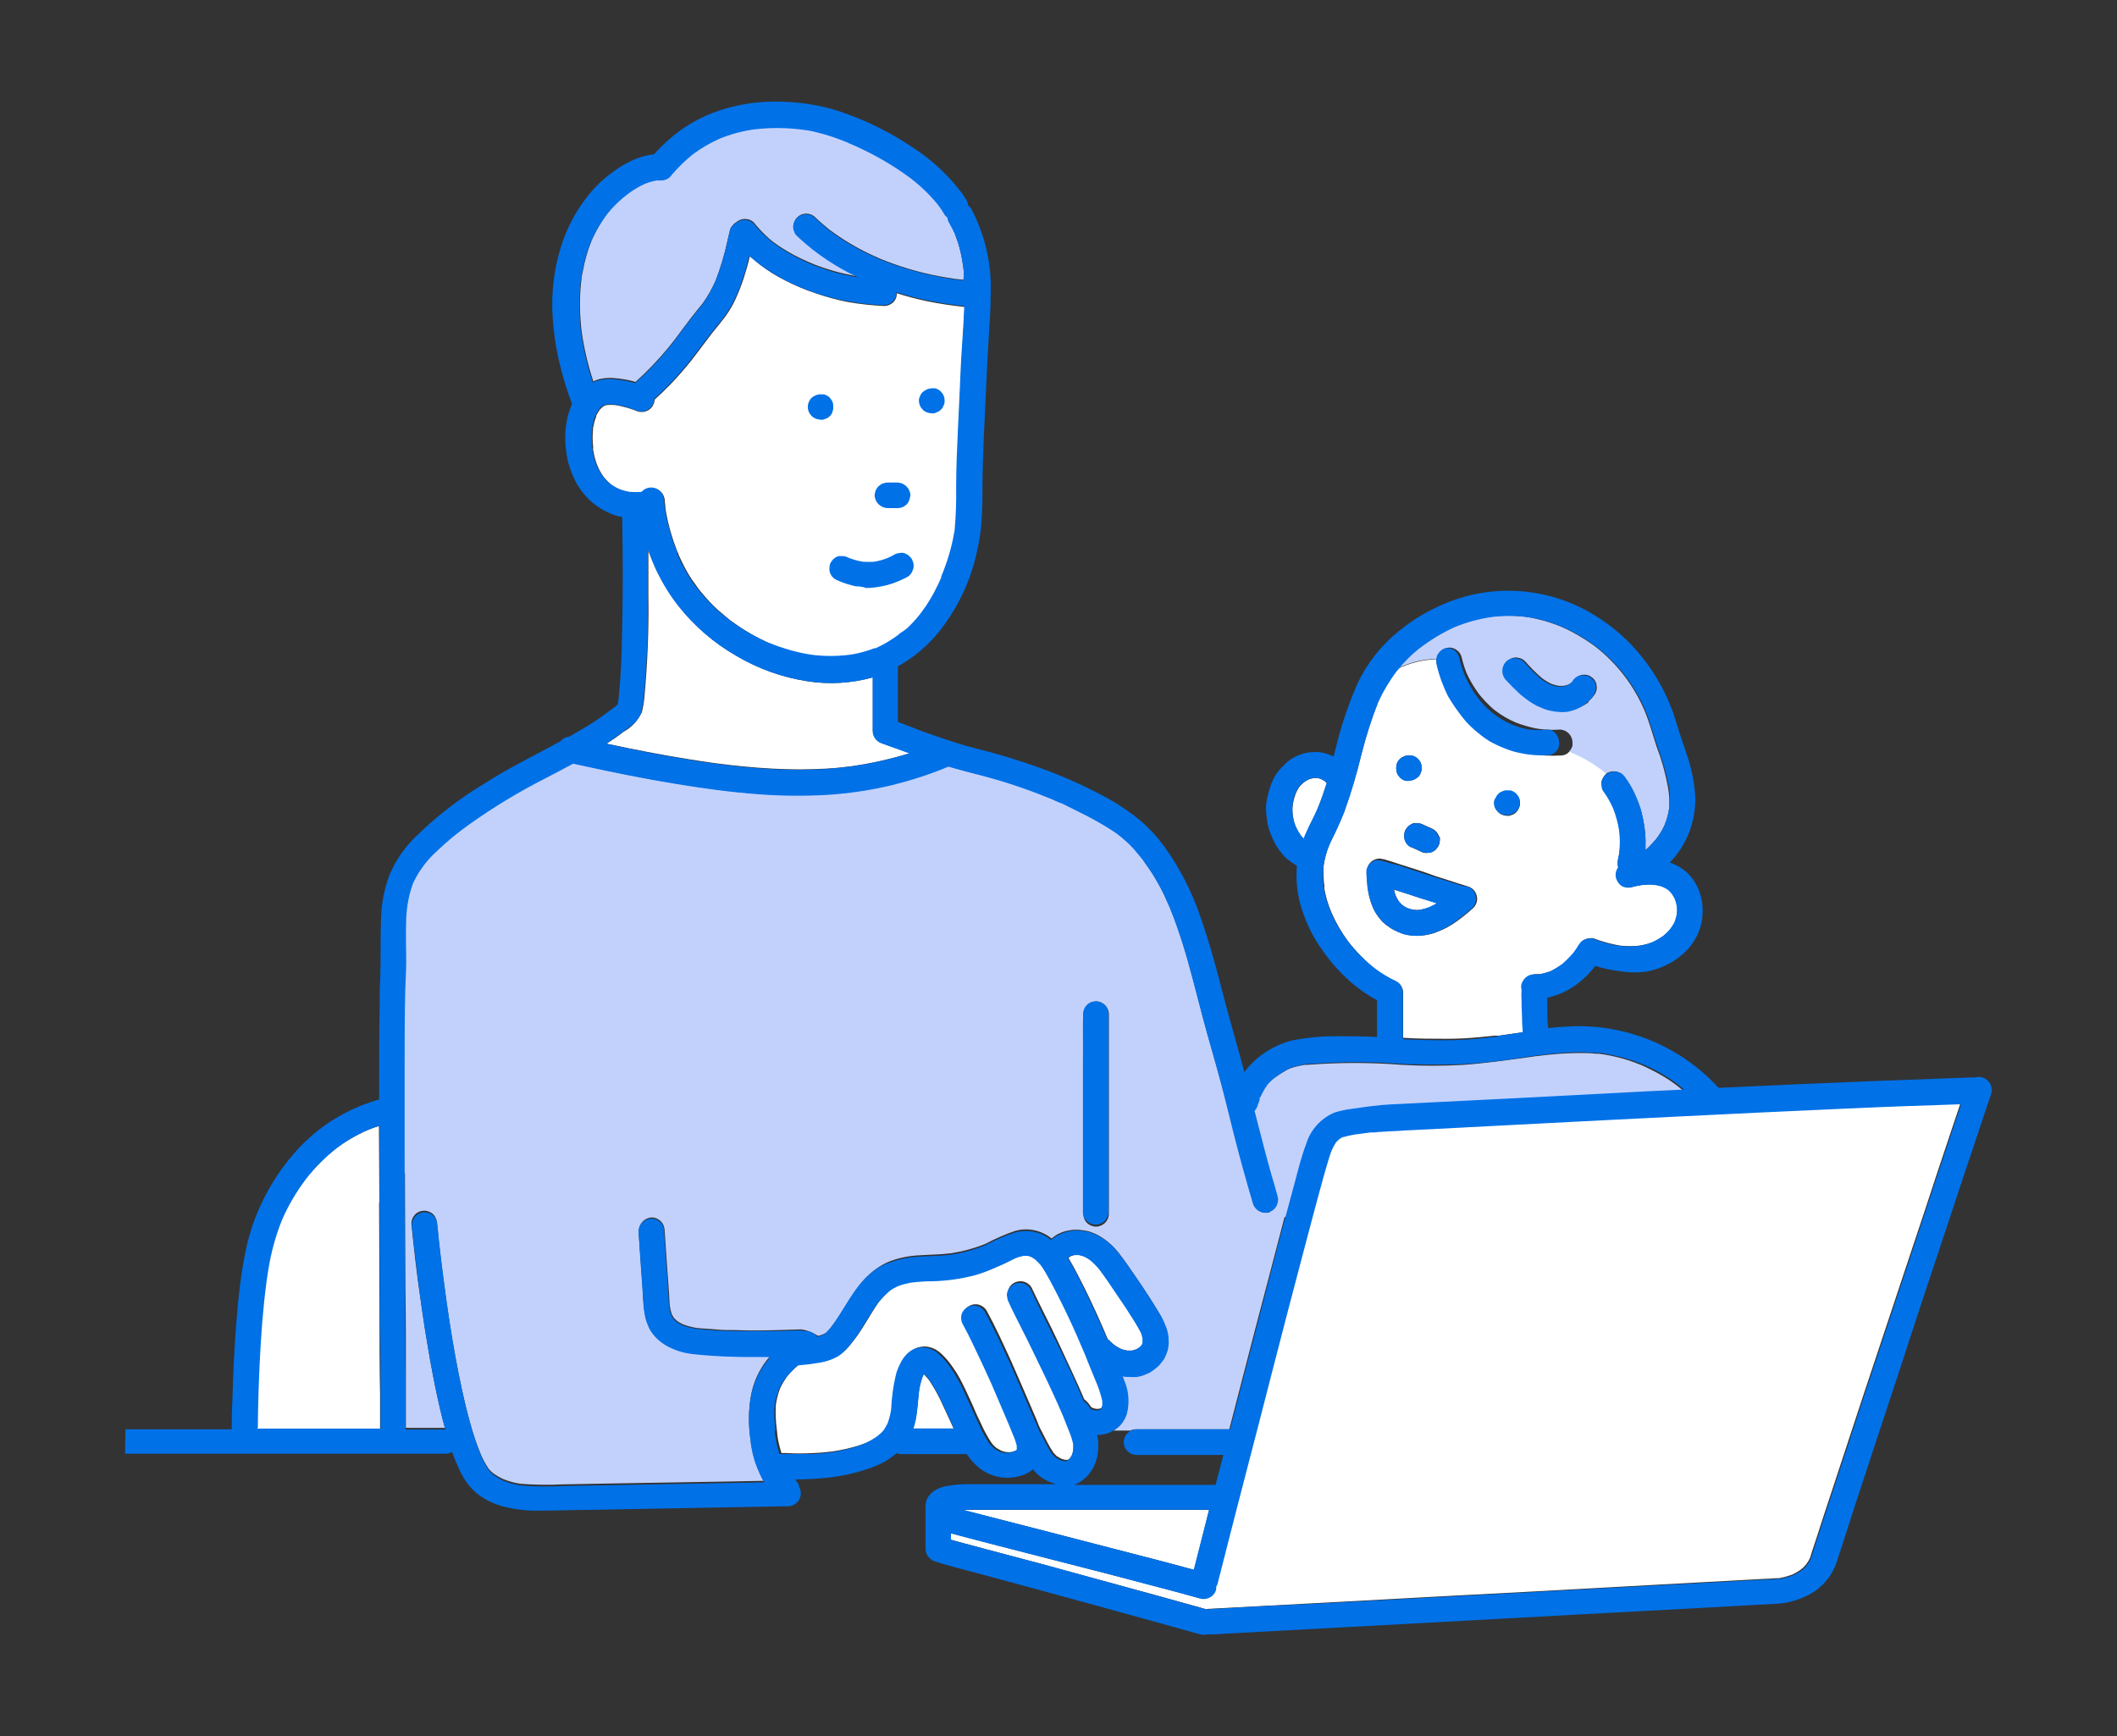
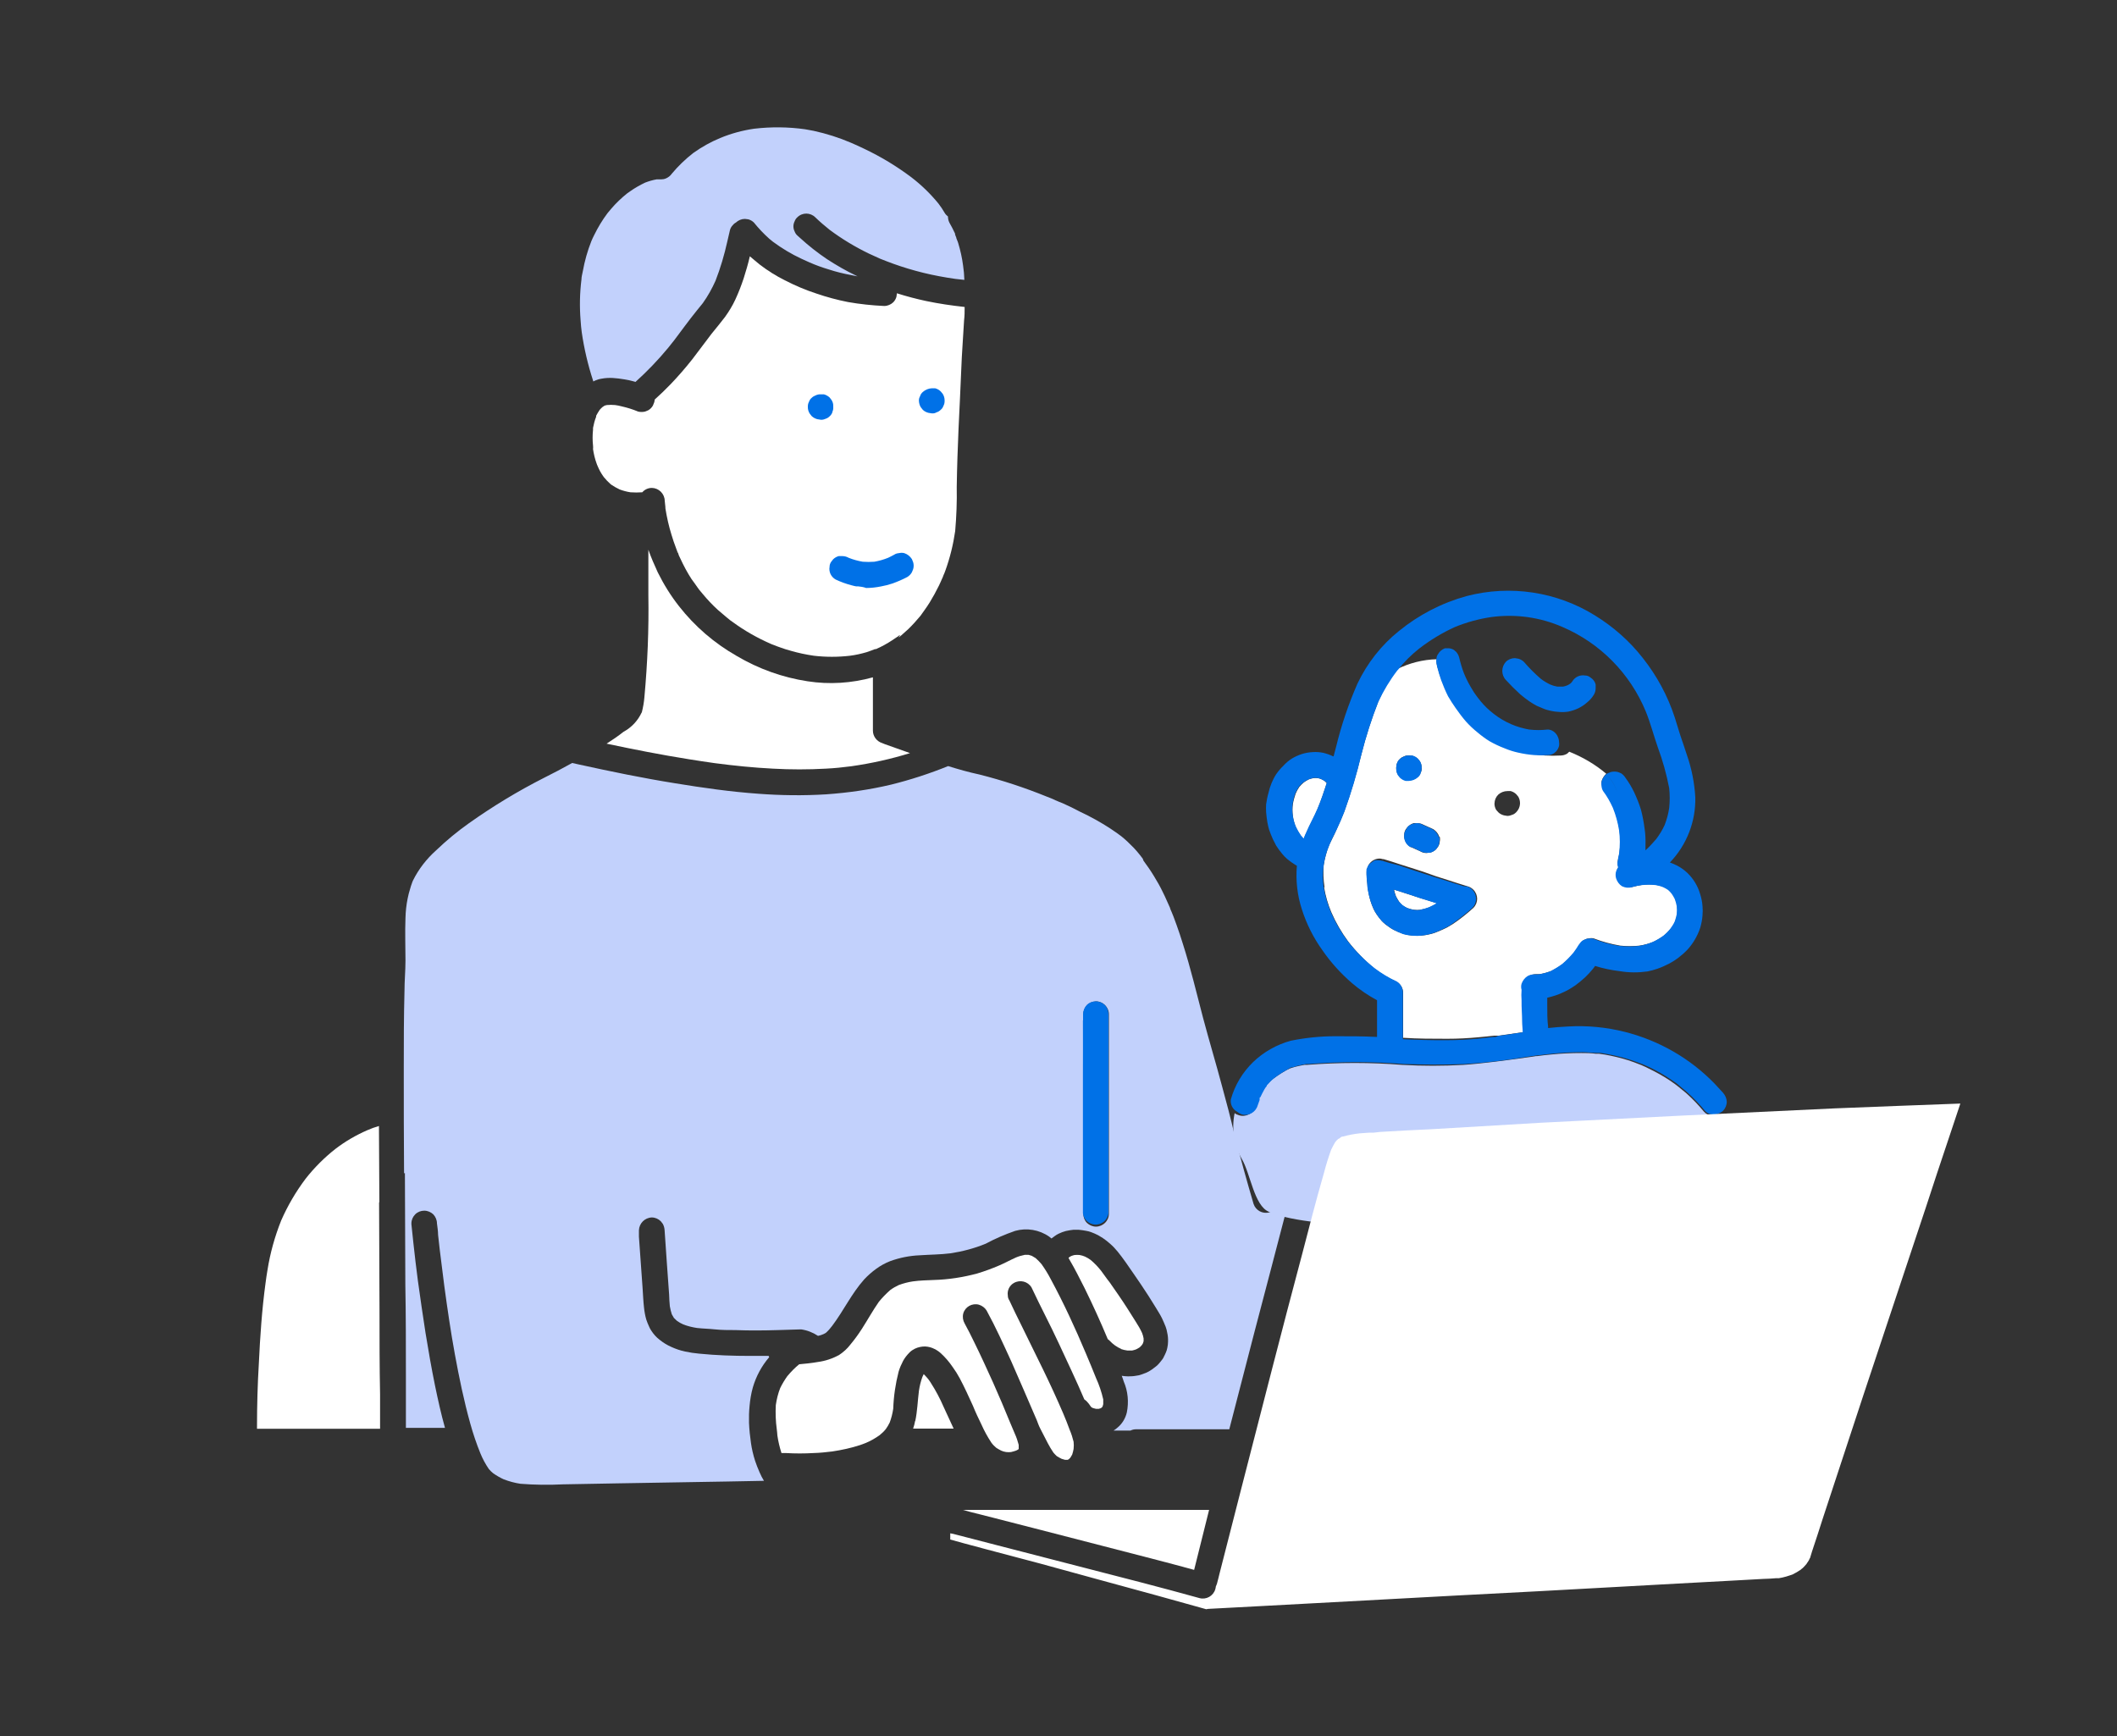
<svg xmlns="http://www.w3.org/2000/svg" id="house_icon_step" width="150" height="123" viewBox="0 0 150 123">
  <rect x="0" y="0" width="150" height="123" fill="#333333" stroke="none" />
  <defs>
    <style>.cls-1{fill:#fff;}.cls-2{fill:none;}.cls-3{fill:#b4d232;}.cls-4{fill:#0071e7;}.cls-5{fill:#c2d1fc;}</style>
  </defs>
  <rect class="cls-2" width="150" height="123" />
  <path class="cls-3" d="M89.18,77.84h0l.04-.08v.08h-.04Z" />
  <path class="cls-3" d="M89.17,77.87h0v.08s0-.08,0-.08Z" />
  <path class="cls-1" d="M93.63,55.21c.08.04.16.08.23.13.05.05.1.1.15.15-.2.6-.41,1.24-.66,1.85s-.55,1.1-.79,1.67c-.07.14-.13.29-.19.45-.07-.07-.13-.14-.19-.22-.14-.19-.25-.39-.35-.6-.22-.53-.3-1.11-.22-1.68.04-.24.11-.48.19-.72.07-.17.16-.33.26-.48.1-.12.21-.23.33-.33.11-.08.23-.15.35-.21.11-.04.22-.07.34-.09.19-.02.38,0,.55.08Z" />
-   <path class="cls-5" d="M111.19,53.3c.93.37,1.8.89,2.57,1.54l.11-.07.22-.09c.16-.04.34-.04.5,0l.22.09c.14.08.25.19.33.33.23.32.43.65.6,1,.2.41.37.84.51,1.28.13.43.22.88.28,1.32.05.38.07.77.06,1.15v.38c.27-.24.52-.5.75-.78.51-.63.83-1.39.93-2.19.03-.49,0-.98-.08-1.46-.18-.99-.45-1.96-.81-2.9-.28-.85-.5-1.7-.84-2.51-.76-1.81-1.97-3.39-3.52-4.59-.75-.55-1.55-1.02-2.41-1.4-.81-.33-1.65-.57-2.51-.7-.84-.1-1.68-.1-2.52,0-.89.13-1.75.37-2.58.72-.89.39-1.74.88-2.52,1.46-.56.44-1.07.95-1.51,1.51.87-.45,1.84-.69,2.83-.71h0c0-.12.05-.24.11-.34.12-.2.32-.35.54-.42l.24-.04c.16,0,.32.05.46.13l.18.14c.11.11.19.25.23.4.09.39.21.78.36,1.15.19.42.42.82.68,1.2l.19.27c.28.35.59.68.93.99l.23.19c.45.34.93.62,1.45.84.45.18.91.31,1.38.41l.32.05c.48.06.97.08,1.45.04.48.03.86.42.87.9v.24c-.04.15-.12.29-.23.4v.04ZM112.58,49.73c-.18.15-.39.27-.6.36-.23.11-.46.19-.71.24-.25.05-.5.07-.75.06-.18,0-.35-.03-.53-.07-.1-.02-.2-.04-.29-.07l-.28-.1c-.16-.07-.32-.13-.48-.2-.17-.09-.34-.2-.5-.31-.23-.15-.45-.32-.66-.51-.36-.31-.69-.65-1-1-.16-.17-.25-.39-.26-.62,0-.5.39-.92.9-.93l.24.04c.15.04.29.12.4.23.37.43.77.83,1.2,1.2.21.16.43.29.66.4.16.06.33.11.51.14.12.01.24.01.37,0,.11-.02.21-.05.31-.08l.22-.13c.05-.04.09-.09.13-.14h0c.19-.31.55-.48.91-.43.11.01.22.05.32.11l.19.14c.11.11.19.25.23.4l.03.24c0,.16-.04.32-.12.46-.14.21-.3.4-.5.56h.07Z" />
  <path class="cls-1" d="M93.82,62.87c.1.6.27,1.2.51,1.76.32.74.72,1.43,1.2,2.08.55.71,1.18,1.36,1.88,1.93.48.37,1.01.68,1.56.93.28.16.45.46.45.78v3.18c1.05.07,2.09.07,3.14.07.74,0,1.48-.04,2.22-.11.35-.03.7-.07,1.06-.11h.33s.57-.08.57-.08l1.25-.18h0l-.04-.75c-.04-.51-.04-1-.04-1.51.04-.24.04-.49.04-.75-.04-.14-.04-.28,0-.42.07-.22.22-.42.42-.55.14-.08.3-.12.46-.12h.28c.28-.05.56-.13.82-.23.29-.14.56-.31.82-.51.3-.24.56-.51.8-.81.13-.17.25-.35.37-.55l.14-.18c.08-.09.18-.16.29-.19.07-.04.14-.06.22-.06.12-.03.24-.03.36,0,.6.23,1.23.4,1.87.51.45.05.91.05,1.37,0,.33-.05.66-.14.97-.26.27-.13.52-.27.76-.45.18-.15.35-.32.51-.51.12-.16.22-.33.3-.51.06-.16.11-.33.15-.5.01-.2.01-.4,0-.6-.04-.17-.09-.34-.15-.5-.06-.13-.13-.26-.22-.38-.08-.1-.17-.19-.26-.27-.11-.07-.23-.14-.35-.19-.18-.07-.36-.11-.54-.14-.32-.04-.64-.04-.96,0-.24.04-.48.09-.71.15-.24.06-.49.02-.7-.1-.2-.13-.34-.32-.42-.54-.06-.24-.03-.49.09-.7.01-.02.02-.04.04-.05l-.03-.07c-.04-.17-.04-.34,0-.51.04-.15.07-.3.1-.45.06-.55.06-1.1,0-1.64-.09-.55-.24-1.08-.44-1.59-.19-.42-.43-.83-.7-1.2-.07-.1-.1-.22-.11-.34-.04-.12-.04-.24,0-.36.06-.18.17-.34.31-.47-.78-.66-1.67-1.18-2.62-1.56l-.15.14c-.14.08-.3.13-.46.13-.36.02-.73.02-1.09,0-.44-.03-.87-.09-1.3-.18-.35-.08-.7-.18-1.03-.31-.41-.14-.82-.32-1.2-.52-.32-.18-.62-.38-.91-.6-.33-.24-.65-.51-.94-.79-.29-.29-.55-.6-.79-.93-.22-.26-.42-.54-.6-.83-.2-.36-.38-.74-.54-1.12-.13-.31-.23-.64-.32-.96l-.06-.24c-.02-.11-.02-.23,0-.34-.98.02-1.95.27-2.83.71l-.04.05c-.51.69-.93,1.44-1.27,2.23-.48,1.22-.88,2.47-1.2,3.74-.33,1.36-.73,2.71-1.2,4.03-.17.45-.41.95-.56,1.31s-.34.7-.51,1.06c-.19.47-.32.96-.4,1.46-.04.52-.02,1.04.06,1.56ZM105.9,56.9c0-.23.1-.44.26-.6.18-.16.41-.25.65-.25h.23c.15.04.29.12.4.23l.14.17c.08.14.12.29.12.45v.05c-.01.23-.11.44-.27.6-.08.08-.17.15-.28.18-.11.05-.23.08-.35.08l-.24-.04c-.15-.04-.29-.11-.4-.22l-.15-.17c-.08-.14-.12-.29-.12-.45v-.02ZM100.74,54.41c0,.12-.02.23-.08.34-.04.11-.1.2-.19.28-.18.16-.4.25-.64.25h-.24c-.15-.04-.29-.11-.4-.22l-.14-.18c-.08-.13-.12-.28-.12-.44v-.05c0-.12.02-.23.07-.34.04-.11.1-.2.19-.28.08-.08.18-.14.29-.18.11-.05.23-.07.35-.07l.24.03c.15.04.29.11.4.22l.14.18c.08.13.12.28.12.43v.03ZM102.01,59.28c.03.12.03.24,0,.36,0,.12-.05.24-.11.34l-.14.19c-.11.11-.25.19-.4.23l-.28.04c-.16,0-.32-.04-.46-.13l-.6-.27-.09-.04c-.31-.19-.48-.55-.43-.91,0-.12.05-.24.11-.34l.13-.16c.12-.13.27-.22.43-.27h.24c.16,0,.32.04.46.12l.6.27.09.04c.2.13.35.32.42.54h.03ZM96.88,61.69s0-.02,0-.04v-.06h0v-.06h0v-.03h0l.05-.11h0s.03-.07.04-.11h0c.08-.13.19-.24.32-.32h0l.1-.05h0l.1-.04h0c.08-.02.16-.04.24-.04.08,0,.16.01.24.04h.06l.1.03.43.13.64.21.79.25.87.28.9.32.82.26.68.22.51.16.23.07h0c.15.04.29.13.4.24.35.36.35.93,0,1.28-.46.42-.95.81-1.46,1.15l-.42.25c-.21.11-.43.2-.65.29-.15.07-.3.12-.46.16-.23.06-.47.1-.71.12-.17.02-.34.02-.51,0-.25-.01-.49-.05-.73-.12-.23-.07-.45-.16-.66-.26-.14-.07-.26-.14-.38-.23-.18-.12-.35-.25-.5-.41-.14-.16-.27-.32-.39-.5-.07-.11-.14-.23-.2-.35-.09-.2-.17-.4-.23-.6-.1-.34-.17-.69-.2-1.04-.04-.28-.06-.56-.07-.84v-.21h0l.05-.04Z" />
  <path class="cls-5" d="M88.98,78.4c.05-.14.09-.27.14-.4,0-.02,0-.05,0-.07.02-.03.03-.07.05-.11.09-.19.18-.38.29-.56.06-.09.11-.18.18-.27h0l.04-.04c.13-.15.27-.3.42-.43l.13-.1.25-.18c.22-.15.43-.28.66-.41l.22-.11.1-.04c.2-.07.4-.12.6-.16l.36-.07h.17c2.26-.18,4.52-.18,6.78,0,1.43.08,2.87.08,4.31,0,1.43-.1,2.92-.31,4.38-.51l.51-.07.25-.04c-.25,0,0,0,.08,0,.35-.05.7-.09,1.05-.12.69-.07,1.39-.1,2.08-.1.34,0,.69,0,1.03.05h.23c.07,0,.31.05,0,0l.42.06c.56.1,1.11.23,1.65.4.28.09.55.19.82.3l.11.04.13.06c.13.06.26.11.38.18.52.25,1.03.53,1.51.85l.37.26.17.13.08.07h0l-.05-.05c.21.19.44.35.65.54.43.39.83.81,1.2,1.26.13.15.31.25.51.26-1.47,2.08-2.96,4.28-5.33,5.27-3.74,1.51-7.92,1.34-11.91,1.41-2.69.08-4.53,1.51-7.28,1.2-1.89-.18-5.07-.28-6.81-1.04-1.05-.43-1.31-2.72-1.92-3.74-.56-.98-.74-2.14-.51-3.25.09.07.2.12.31.15.48.15,1-.12,1.15-.6,0,0,0,0,0,0l.03-.03Z" />
  <path class="cls-1" d="M99.73,64.35c-.13-.07-.25-.13-.37-.21-.08-.08-.16-.17-.23-.26-.08-.12-.15-.25-.22-.38-.06-.16-.1-.31-.14-.47l.16.05.81.26.87.28.87.27.35.11c-.17.11-.35.2-.54.28-.21.08-.42.14-.64.18-.15.02-.31.02-.46,0-.16-.02-.31-.06-.46-.12Z" />
-   <path class="cls-4" d="M105.99,56.53c.03-.11.09-.21.17-.28.08-.09.18-.15.29-.18.1-.06.22-.09.34-.07h.24c.15.04.29.12.4.23l.14.17c.08.13.12.28.12.44v.05c0,.11-.02.23-.07.33-.09.22-.28.39-.51.46-.11.06-.23.08-.35.08l-.24-.03c-.15-.04-.29-.12-.4-.23l-.14-.17c-.08-.13-.13-.28-.13-.44v-.05c.01-.11.05-.22.12-.31Z" />
  <path class="cls-4" d="M100.66,54.79c-.03.11-.1.2-.19.28-.18.16-.4.25-.64.26h-.24c-.15-.04-.29-.12-.4-.23l-.14-.17c-.08-.14-.12-.29-.12-.45v-.1c0-.12.02-.23.07-.34.04-.1.1-.19.19-.26.08-.08.18-.14.29-.18.11-.05.23-.08.35-.07h.24c.15.04.29.12.4.23l.14.17c.08.13.12.28.12.44v.05c0,.13-.02.25-.08.37Z" />
  <path class="cls-4" d="M101.98,59.31c.03.12.03.24,0,.36,0,.12-.05.24-.11.34l-.14.18c-.11.11-.25.19-.4.23h-.25c-.16,0-.32-.04-.46-.12l-.6-.28h-.09c-.32-.18-.49-.54-.43-.9.01-.13.06-.26.14-.36l.09-.17c.11-.11.25-.19.4-.23l.24-.04c.16,0,.32.04.46.13l.6.27.09.04c.2.13.35.32.42.54h.03Z" />
  <path class="cls-4" d="M99.37,66.17c.24.07.48.11.72.13.17.01.34.01.51,0,.41-.03.82-.12,1.2-.28.22-.09.5-.22.64-.29.14-.07.29-.16.42-.25.51-.35,1-.74,1.46-1.15.11-.11.19-.25.23-.4h0c.14-.47-.13-.97-.6-1.12h0l-.25-.02-.51-.16-.69-.22-.81-.25-.87-.28-.86-.28-.82-.28-.63-.16-.44-.13-.1-.04h-.06c-.08-.02-.16-.04-.24-.04-.08,0-.16,0-.24,0h0l-.1.05h0l-.1.07h0c-.13.08-.25.19-.32.32h0l-.04.1h0l-.05.11h0v.05h0v.3c0,.28.06.57.06.85.04.34.12.68.22,1.01.06.21.14.41.23.6.05.12.12.24.2.35.11.18.25.35.39.51.16.15.33.29.51.41.12.09.25.17.38.23.18.1.37.19.57.26ZM100.64,64.47c-.15.02-.3.02-.45,0-.15-.03-.3-.07-.45-.12-.13-.06-.25-.14-.36-.22-.09-.08-.18-.16-.26-.25-.08-.12-.16-.25-.22-.38-.06-.15-.11-.31-.14-.47l.16.05.82.26.83.28.87.27.35.11c-.18.1-.36.2-.54.28-.21.08-.42.14-.64.18h.04Z" />
  <path class="cls-4" d="M101.89,46.35c.11-.2.29-.34.49-.42h.22c.15,0,.29.04.42.12l.16.14c.1.11.17.25.21.4.09.38.2.76.34,1.12.17.42.38.82.62,1.2.05.09.11.18.17.26.25.36.52.69.83.99l.21.19c.73.64,1.59,1.08,2.5,1.28l.29.06c.43.05.87.05,1.3,0,.45,0,.81.41.82.91.01.08.01.16,0,.24-.04.15-.11.29-.21.4h0l-.35-.18.35.18-.15.13c-.13.08-.27.13-.42.13-.32.02-.65.02-.97,0-.39-.03-.78-.09-1.17-.18-.32-.07-.63-.17-.94-.3-.37-.14-.73-.31-1.08-.51-.29-.18-.56-.38-.82-.6-.3-.24-.58-.5-.84-.79-.26-.3-.5-.62-.73-.95-.19-.27-.37-.55-.54-.84-.18-.36-.34-.74-.48-1.12-.11-.31-.21-.64-.29-.96l-.05-.24c-.02-.11-.02-.23,0-.34h0c0-.12.05-.24.12-.34Z" />
  <path class="cls-4" d="M110.44,50.44c-.18-.01-.35-.03-.53-.07l-.29-.07c-.1-.03-.19-.06-.28-.1l-.47-.2c-.17-.09-.34-.2-.51-.31-.23-.16-.45-.33-.66-.51-.35-.32-.69-.66-1-1-.34-.36-.34-.92,0-1.29.17-.17.4-.26.64-.26l.24.04c.15.04.29.12.4.23.37.43.77.83,1.2,1.2.21.16.43.29.66.4.16.07.33.12.51.15h.39c.11-.02.21-.05.31-.09.08-.04.15-.08.22-.13.05-.04.09-.09.13-.14h0c.18-.32.54-.49.91-.43.12,0,.24.04.34.11l.18.14c.11.11.2.24.23.4v.24c0,.16-.04.32-.12.46-.13.22-.3.41-.5.57-.18.16-.38.29-.6.4-.23.11-.47.19-.72.24-.23.04-.46.04-.69.02Z" />
  <path d="M89.18,77.84h0s-.03.07-.05.11l.05-.11Z" />
  <path class="cls-4" d="M87.7,78.8c.07-.38.17-.74.31-1.1-.14.36-.24.72-.31,1.1.09.07.19.12.29.16.48.13.98-.15,1.12-.63l.14-.39v-.08s0-.04,0-.07h0s.04-.05.04-.08v.06c.09-.19.18-.38.29-.57.05-.09.11-.18.18-.26v-.04l.04-.04c.13-.15.27-.3.43-.43l.13-.1.25-.18c.22-.14.43-.28.66-.4.07-.05.15-.09.22-.13h.1c.2-.07.4-.12.6-.16l.35-.07h.17c2.26-.18,4.53-.18,6.78,0,1.43.04,2.83.06,4.31,0,1.47-.09,2.93-.26,4.38-.51l.51-.07.25-.04c-.25.04.01,0,.08,0,.35-.05.7-.08,1.05-.12.69-.07,1.38-.1,2.08-.1.32,0,.67.05,1.01.05h.23c.05,0,.29.05,0,0l.42.07c.56.1,1.1.23,1.64.4.28.08.55.19.82.29l.11.04.14.06.38.17c.52.25,1.03.54,1.51.87l.37.25.16.13.08.07-.05-.04c.21.19.44.35.64.54.43.39.83.81,1.2,1.26.13.15.31.24.51.25.2-.28.4-.55.6-.82-.21.27-.4.55-.6.82.28.02.55-.07.76-.25.17-.17.27-.41.27-.65-.01-.24-.11-.46-.27-.64-.2-.22-.4-.44-.6-.65-1.74-1.79-3.94-3.05-6.36-3.66-1.31-.33-2.67-.46-4.02-.38-.48.02-.94.06-1.41.11v-.09c-.06-.49-.06-.97-.06-1.46v-.6l.32-.08c.41-.11.8-.28,1.17-.48.17-.1.34-.2.51-.32.24-.18.47-.37.69-.57.18-.17.35-.36.51-.55.07-.08.13-.16.19-.25.57.18,1.16.3,1.75.37.65.11,1.31.11,1.96.02.24-.05.47-.11.7-.19.29-.1.58-.23.85-.37.21-.11.41-.24.6-.38.24-.18.47-.38.68-.6.41-.45.72-.98.91-1.56.08-.28.14-.57.16-.87.02-.22.02-.44,0-.66-.02-.29-.08-.58-.17-.86-.16-.56-.47-1.07-.89-1.48-.22-.21-.47-.39-.74-.53-.16-.08-.33-.16-.51-.22,1.19-1.24,1.84-2.9,1.8-4.62-.06-1.03-.26-2.04-.6-3.01-.14-.46-.32-.94-.46-1.37s-.26-.86-.4-1.29c-.5-1.53-1.27-2.95-2.27-4.21-.94-1.2-2.09-2.21-3.39-3.01-2.71-1.68-5.99-2.17-9.07-1.37-1.76.48-3.4,1.33-4.81,2.48-1.25,1-2.25,2.28-2.94,3.73-.63,1.44-1.14,2.94-1.51,4.47l-.18.68h-.03c-.22-.11-.46-.19-.7-.25-.25-.05-.5-.07-.75-.05-.26.01-.53.06-.78.14-.25.08-.48.19-.7.32-.22.14-.42.31-.6.51-.19.18-.36.38-.51.6-.13.2-.24.42-.33.64-.09.22-.16.44-.21.67-.08.27-.13.55-.17.82-.01.18-.01.37,0,.55.02.25.05.49.09.73.03.17.07.34.12.51.08.23.17.46.27.68.07.15.15.3.23.45.13.21.28.41.44.6.1.13.22.24.34.35.19.16.39.3.6.43l.09.05c-.09,1.04.03,2.09.35,3.08.33,1.04.82,2.02,1.46,2.91.6.87,1.31,1.65,2.11,2.34.54.46,1.13.86,1.76,1.2v2.6c-.99-.05-1.97-.05-2.97-.05-1.06,0-2.11.11-3.15.32-1,.28-1.91.79-2.66,1.51-.75.73-1.3,1.64-1.58,2.65-.05.36.14.72.47.88ZM93.86,55.34c.05.03.1.07.15.11-.2.64-.42,1.28-.66,1.84s-.55,1.1-.79,1.67c-.07.14-.13.29-.19.45l-.19-.22c-.13-.19-.25-.39-.35-.6-.23-.52-.31-1.1-.24-1.66.04-.24.1-.48.19-.72.07-.16.16-.32.26-.47.1-.12.21-.22.33-.32.11-.07.23-.14.35-.2.11-.04.22-.07.34-.1.19-.02.38,0,.55.08.08.04.16.08.23.13h.02ZM99.4,70.35c.01-.34-.16-.65-.45-.82-.55-.25-1.07-.57-1.55-.93-.71-.56-1.36-1.21-1.91-1.92-.48-.64-.88-1.33-1.2-2.07-.23-.55-.39-1.13-.5-1.72-.15-1.02-.01-2.06.4-3.01.14-.36.29-.63.5-1.06s.4-.87.57-1.32c.48-1.32.88-2.67,1.2-4.03.32-1.27.72-2.52,1.2-3.74.37-.79.82-1.54,1.35-2.23l.04-.04c-.88.43-1.57,1.16-1.94,2.06.38-.9,1.07-1.63,1.94-2.06.44-.56.95-1.07,1.51-1.51.78-.6,1.62-1.11,2.52-1.52.83-.34,1.7-.58,2.59-.71,1.71-.23,3.45.01,5.03.7,2.69,1.15,4.81,3.31,5.92,6.01.33.82.55,1.68.84,2.51.35.94.62,1.91.81,2.9.05.47.05.94,0,1.41-.06.41-.17.81-.32,1.2-.16.36-.37.69-.6,1-.24.28-.49.55-.76.8v-.37c.01-.39,0-.77-.06-1.15-.06-.46-.14-.91-.26-1.36-.13-.43-.3-.84-.49-1.25-.17-.35-.37-.69-.6-1-.08-.13-.19-.25-.32-.33l-.22-.09c-.17-.04-.34-.04-.51,0l-.22.09-.11.07c.37.35.64.79.8,1.28-.16-.48-.43-.92-.8-1.28-.06.05-.11.1-.15.17-.15.19-.22.43-.17.67,0,.12.04.23.1.34.28.37.51.78.7,1.2.21.52.35,1.05.44,1.6.07.54.07,1.09,0,1.64-.02.15-.08.31-.08.46-.05.16-.05.32,0,.48v.07l-.04.05c-.13.21-.16.46-.09.7.07.22.21.42.41.55.22.11.47.14.7.07.24-.07.47-.12.72-.15.32-.03.64-.03.96,0,.18.03.37.08.54.15.12.05.23.12.34.19.1.08.18.17.26.27.08.12.16.24.22.37.06.16.11.33.14.5.02.2.02.4,0,.6-.04.17-.08.34-.14.5-.08.18-.19.35-.31.51-.15.19-.32.36-.51.51-.24.17-.49.32-.76.44-.31.13-.63.22-.96.27-.46.05-.92.05-1.38,0-.64-.1-1.26-.27-1.86-.51-.12-.03-.25-.03-.37,0-.08,0-.16.02-.22.06-.11.04-.22.1-.29.19l-.14.18c-.11.19-.24.37-.37.55-.24.29-.51.56-.8.81-.26.19-.54.36-.82.51-.29.11-.59.19-.9.23h-.28c-.16,0-.32.04-.46.12-.2.13-.34.32-.42.54-.04.14-.04.29,0,.43-.02.25-.02.5,0,.75-.01.51.04,1,.04,1.51,0,.25.04.5.04.75h0l-1.25.19-.51.07-.14.07h0c.11-.03-.02,0-.05,0h-.13s-1.05.12-1.05.12c-.74.07-1.49.11-2.23.11-1.05.01-2.09-.02-3.13-.07v-3.25l.02-.03Z" />
  <path class="cls-3" d="M65.23,43.48l.04-.05-.04.05Z" />
  <path class="cls-5" d="M67.25,15.74c.15.26.29.53.42.81v.04c.02.08.04.15.08.22,0,.08.1.26.14.4.16.53.28,1.06.35,1.61.05.33.08.67.09,1.01l-.64-.07c-.38-.05-.76-.12-1.15-.19-.75-.14-1.48-.32-2.21-.54s-1.32-.44-1.97-.7l-.81-.37c-.97-.47-1.9-1.03-2.77-1.68-.35-.28-.69-.57-1.01-.88-.35-.35-.92-.36-1.28,0,0,0,0,0,0,0h0c-.09.08-.15.18-.19.29-.11.22-.11.48,0,.7.04.11.1.21.19.29l.2.18c.6.55,1.25,1.06,1.92,1.51.65.42,1.32.81,2.01,1.14l.14.07-.45-.09c-.54-.1-1.07-.23-1.59-.4-.47-.14-.94-.31-1.39-.51l-.55-.25c-.71-.33-1.39-.74-2.01-1.2l-.27-.22c-.39-.35-.75-.73-1.08-1.14-.11-.11-.25-.19-.4-.23l-.24-.03c-.24,0-.47.1-.64.26h0c-.1.05-.19.14-.26.23-.08.09-.13.2-.16.31-.06.28-.13.55-.19.82-.21.94-.48,1.86-.83,2.76-.25.56-.55,1.1-.91,1.6l-.43.53c-.55.68-1.06,1.39-1.59,2.09l-.43.54c-.71.86-1.48,1.66-2.31,2.41h0l-.18-.05c-.19-.05-.38-.1-.6-.13-.28-.05-.56-.08-.84-.1-.26-.01-.52,0-.78.05-.08.01-.15.03-.23.05-.13.04-.25.09-.37.15v-.04c-.37-1.13-.64-2.28-.81-3.45-.04-.28-.06-.55-.08-.83-.08-.97-.06-1.94.06-2.91,0-.19.06-.38.1-.6.13-.72.33-1.43.6-2.11.06-.15.13-.29.2-.43.27-.55.58-1.07.95-1.56l.26-.31c.34-.4.72-.76,1.12-1.08l.24-.17c.33-.23.68-.43,1.04-.6.26-.1.53-.18.81-.23h.32c.12,0,.24-.02.35-.07.16-.07.31-.18.41-.33.45-.54.96-1.03,1.51-1.46.6-.43,1.24-.79,1.92-1.07.77-.32,1.58-.54,2.41-.66,1.2-.14,2.41-.13,3.61.04l.6.11c.91.2,1.8.48,2.66.85.31.13.6.27.92.42,1.18.56,2.29,1.23,3.33,2.01.72.55,1.37,1.18,1.94,1.88.16.21.31.43.44.66.06.1.14.18.23.25,0,.15.03.3.1.43Z" />
  <path class="cls-3" d="M48.01,39.19l-.03-.04v-.05s.02.06.03.09Z" />
  <path class="cls-1" d="M63.74,45c-.08.07-.16.13-.25.18-.36.25-.73.48-1.12.67l-.3.14h-.07c-.2.08-.42.16-.6.22-.38.11-.77.2-1.17.25-.85.1-1.72.1-2.57,0-.54-.08-1.07-.19-1.59-.34-.27-.07-.55-.16-.82-.26-.13-.04-.27-.1-.4-.15l-.16-.06-.07-.03c-.96-.42-1.88-.94-2.72-1.56l-.17-.12h0l-.28-.23-.6-.51c-.38-.35-.73-.72-1.06-1.12l-.26-.31s-.03-.04-.04-.06l-.06-.08c-.15-.21-.29-.42-.43-.6-.3-.46-.56-.95-.79-1.45l-.11-.23s-.02-.08-.04-.12c0-.04-.02-.07-.05-.1l-.03-.08-.08-.22c-.12-.31-.23-.63-.32-.94-.19-.61-.33-1.23-.43-1.86,0-.18-.04-.37-.05-.55-.01-.5-.42-.9-.91-.91-.26,0-.51.11-.68.31-.28.02-.56.02-.84,0-.26-.04-.52-.11-.76-.2-.21-.1-.41-.21-.6-.34l-.07-.06c-.16-.14-.31-.3-.45-.47l-.07-.1c-.15-.21-.27-.44-.37-.68-.03-.07-.06-.13-.08-.2-.12-.33-.2-.67-.25-1.01.01-.08.01-.16,0-.25-.04-.37-.04-.75,0-1.12v-.13c.05-.27.12-.54.22-.79v-.07c.07-.14.16-.28.25-.42.06-.07.13-.14.2-.2l.15-.1.15-.04c.2-.02.4-.02.6,0,.15.02.3.05.45.09.4.09.79.21,1.17.37.16.04.34.04.5,0l.22-.09c.14-.08.25-.19.33-.33l.09-.22c.02-.07.04-.14.04-.21.38-.34.74-.69,1.09-1.05.55-.57,1.08-1.18,1.57-1.8.46-.6.9-1.2,1.36-1.8.32-.4.66-.8.96-1.2.28-.39.53-.8.73-1.23.23-.5.43-1.01.6-1.53.16-.51.31-1.01.43-1.54.23.2.48.4.72.6.55.42,1.14.79,1.76,1.1.72.37,1.47.69,2.24.94.73.25,1.47.45,2.23.6.85.15,1.71.24,2.57.28.24,0,.47-.1.64-.26.11-.11.19-.25.23-.4l.03-.24h0c.69.22,1.38.4,2.08.55.9.19,1.81.32,2.72.42,0,.32,0,.63-.04.95-.06,1.16-.16,2.32-.2,3.49-.05,1.38-.13,2.75-.19,4.14s-.11,2.78-.13,4.17c.02,1.05-.02,2.09-.11,3.13-.14.96-.37,1.9-.7,2.81-.04.11-.08.22-.13.32l-.06.16-.03.06c-.08.18-.15.35-.23.51-.2.41-.42.81-.66,1.2-.12.19-.24.37-.37.55s-.13.19-.2.28h0l-.07.1c-.28.34-.57.66-.88.96-.16.15-.32.29-.48.43l-.15.12-.05.04.1-.17Z" />
  <path class="cls-1" d="M45.47,50.5c.09-.36.16-.73.19-1.11.22-2.4.32-4.81.28-7.22v-3.22c.19.54.42,1.07.66,1.59.42.85.92,1.66,1.51,2.41,1.12,1.43,2.5,2.62,4.08,3.52,1.55.92,3.26,1.53,5.03,1.8,1.54.24,3.12.14,4.63-.28v3.78c0,.4.27.76.66.88l.17.07,1.8.64c-1.36.42-2.75.73-4.16.93-.6.08-1.2.14-1.8.17-1.25.07-2.51.07-3.76,0-1.38-.07-2.75-.21-4.12-.39-.6-.08-1.2-.18-1.85-.28-1.95-.31-3.88-.69-5.81-1.1.41-.26.82-.54,1.2-.84.57-.31,1.02-.79,1.29-1.38Z" />
  <path class="cls-3" d="M74.87,56.75l-.08-.04.08.04Z" />
  <path class="cls-1" d="M26.86,85.18l.03,7.69c0,1.98,0,3.95.04,5.92v2.44h-8.72v-.14c0-1.49.04-2.99.13-4.48.09-1.92.22-3.84.48-5.74.04-.29.08-.6.13-.87.19-1.21.52-2.39.97-3.52.46-1.05,1.04-2.04,1.73-2.96.62-.79,1.33-1.5,2.12-2.12.69-.53,1.45-.97,2.25-1.32.27-.12.55-.22.83-.3.01,1.8.02,3.61.03,5.41Z" />
  <path class="cls-3" d="M127.65,111.2l.04-.04s.05-.04-.04.04Z" />
  <path class="cls-5" d="M28.69,83.12l.03,7.91c.04,2.17.04,4.35.04,6.52v3.39s0,.23,0,.23h2.77c-.28-.99-.5-2-.71-3.01-.25-1.23-.47-2.48-.67-3.72-.19-1.23-.37-2.46-.54-3.69-.11-.88-.23-1.79-.32-2.68l-.14-1.33s0-.04,0-.06c0-.24.1-.47.27-.64.17-.17.4-.26.64-.26.24,0,.47.1.64.26.16.17.26.4.26.64.03.26.08.54.08.81.07.7.16,1.4.25,2.11.06.51.13,1.01.19,1.51.22,1.62.45,3.21.75,4.85s.64,3.29,1.09,4.9c.2.72.44,1.43.72,2.12.16.39.36.76.6,1.11.09.11.2.21.31.3.23.16.47.3.73.42.39.15.79.26,1.2.32,1,.08,2.01.09,3.01.04l3.86-.07,7.75-.13,2.63-.05h0c-.12-.19-.22-.39-.31-.6-.12-.27-.23-.55-.32-.82-.13-.41-.23-.83-.29-1.25-.07-.48-.12-.96-.14-1.44-.01-.4,0-.8.04-1.2.04-.44.11-.87.23-1.3.23-.79.62-1.52,1.16-2.15l-.04-.09h-1.31c-1.2,0-2.41-.04-3.61-.16-.34-.03-.67-.08-1-.15-.33-.07-.65-.18-.96-.32-.3-.13-.58-.3-.84-.51-.24-.18-.44-.41-.6-.66-.06-.09-.11-.18-.15-.28-.08-.16-.14-.33-.2-.5-.08-.28-.13-.56-.16-.85-.05-.45-.07-.91-.1-1.37l-.26-3.65v-.45c.02-.49.41-.89.91-.91.24,0,.47.1.64.27l.14.18c.08.14.12.3.13.46l.16,2.33c.05.74.11,1.48.16,2.23.01.27.02.54.05.82.03.19.08.38.14.57.05.09.1.17.15.26.07.07.14.14.22.21.14.1.29.18.44.25.32.12.64.2.97.25.43.05.81.05,1.28.1s.97.05,1.47.05c.99.04,1.96.03,2.97,0l1.66-.05c.43.06.84.22,1.2.46.14-.03.27-.07.4-.13.05-.02.1-.05.15-.08.17-.15.32-.32.46-.51.8-1.06,1.36-2.27,2.26-3.28.26-.28.55-.53.85-.75.3-.22.63-.4.98-.54.68-.25,1.39-.39,2.11-.42.73-.05,1.46-.05,2.18-.14.85-.13,1.69-.35,2.49-.68.67-.36,1.37-.66,2.09-.91.82-.23,1.71-.08,2.41.41l.16.13.23-.17c.09-.07.18-.12.28-.17.16-.08.33-.14.51-.19.18-.04.37-.07.55-.09h.34c.19.02.37.04.56.08.12.02.23.05.34.09.17.06.34.14.5.22.11.06.22.13.33.2.18.12.34.25.5.39.2.17.39.37.55.57.4.49.76,1.03,1.12,1.55s.72,1.05,1.06,1.58c.16.26.34.54.5.8s.37.6.46.79.18.4.26.6c.05.14.09.28.11.42.05.21.07.43.06.65,0,.14-.02.28-.05.42-.02.06-.03.11-.04.17-.04.12-.09.24-.15.36-.02.05-.07.11-.07.15l-.09.14c-.08.1-.16.21-.25.31-.07.09-.16.16-.25.23-.15.12-.3.23-.46.32l-.16.08c-.12.05-.25.1-.37.14-.11.04-.22.07-.34.08-.2.04-.4.05-.6.05-.15,0-.3-.02-.45-.04.05.13.1.26.14.4.3.69.37,1.46.22,2.2-.1.42-.33.8-.66,1.07-.09.08-.18.15-.28.21h1.2c.12-.06.25-.09.38-.09h6.62s.68-2.63.68-2.63c.74-2.88,1.49-5.75,2.25-8.63.33-1.28.67-2.55,1-3.83-.13-.32-.29-.65-.45-.97-.07.33-.32.6-.65.69-.47.13-.96-.14-1.11-.6-.48-1.64-.94-3.28-1.36-4.94-.26-1.13-.56-2.26-.87-3.39-.43-1.62-.92-3.24-1.35-4.86-.46-1.76-.88-3.52-1.43-5.24-.14-.45-.28-.88-.44-1.32l-.22-.6-.13-.32-.07-.16s-.13-.29,0-.04c-.2-.42-.35-.81-.55-1.2-.19-.4-.41-.79-.64-1.16-.23-.38-.48-.74-.74-1.09h0l-.05-.14-.2-.26c-.14-.18-.28-.34-.43-.5-.28-.29-.57-.57-.88-.82-.07-.05-.32-.24-.07-.05l-.2-.15c-.17-.12-.34-.24-.51-.35-.69-.45-1.41-.85-2.16-1.2-.41-.22-.82-.42-1.23-.6-.17-.07-.34-.13-.51-.21l-.08-.04-.16-.07-.38-.15c-1.55-.63-3.13-1.15-4.75-1.56-.75-.16-1.49-.37-2.23-.6-1.31.53-2.66.97-4.03,1.31-1.51.36-3.05.58-4.6.69-1.6.1-3.21.08-4.81-.04-1.97-.14-3.94-.42-5.89-.74-2.32-.37-4.58-.84-6.86-1.34l-.45-.1c-.67.37-1.34.73-2.01,1.06-1.85.94-3.63,2.02-5.32,3.22-.82.58-1.6,1.23-2.32,1.92-.67.6-1.23,1.32-1.63,2.13-.03.07-.06.14-.08.21-.04.11-.08.22-.11.34-.08.24-.14.49-.19.74-.09.45-.14.91-.15,1.37-.04,1,0,2,0,3.01,0,.72-.07,1.44-.07,2.17-.05,1.85-.05,3.65-.05,5.46,0,2.5,0,4.98.02,7.44ZM76.76,76.07v-3.77s0-.44,0-.44c0-.24.1-.47.26-.64.17-.17.4-.26.64-.27.24,0,.47.1.64.27.17.17.27.4.27.64v14.14h0c0,.5-.41.9-.91.91-.24,0-.47-.1-.64-.26-.17-.17-.26-.4-.26-.64v-6.25s0-3.69,0-3.69Z" />
  <path class="cls-1" d="M79.45,95.58c-.32-.14-.6-.34-.84-.6-.04-.04-.08-.07-.12-.1-.5-1.2-1.05-2.41-1.64-3.61-.34-.66-.67-1.34-1.05-1.98l-.09-.16.06-.06s.09-.06.14-.08c.07-.03.15-.05.23-.07.12-.01.24-.01.35,0,.13.02.26.06.38.11.15.07.29.15.42.25.27.23.51.48.73.76.2.26.38.54.6.81.42.6.84,1.2,1.25,1.84.2.31.4.63.6.95.17.26.32.52.45.8.05.13.09.26.11.39,0,.07,0,.13,0,.2l-.04.13c-.02.05-.05.1-.09.15-.05.06-.1.11-.16.16-.08.05-.16.1-.25.14-.09.03-.18.06-.28.08-.11,0-.21,0-.32,0-.16-.02-.32-.06-.47-.11Z" />
  <path class="cls-1" d="M67.58,108.69l.93.24,2.16.56,5,1.29,5.19,1.34c1.38.36,2.76.73,4.13,1.11.48.13.98-.15,1.12-.63.02-.06.03-.13.04-.2.03-.07.06-.13.08-.2.07-.25.13-.51.19-.75.51-1.97,1.01-3.94,1.51-5.9.72-2.81,1.45-5.63,2.18-8.47.73-2.84,1.46-5.61,2.18-8.32.47-1.8.93-3.61,1.45-5.41.13-.48.26-.96.42-1.43.04-.11.08-.22.11-.32s.04-.11.06-.16h0c.08-.17.17-.33.27-.51h0l.1-.12.19-.18c-.17.16.07,0,.12-.06l.09-.04h.05c.39-.11.8-.19,1.2-.23l.69-.05h.31s.43-.05.43-.05c1.2-.08,2.41-.13,3.61-.19l7.78-.46,10.07-.51,10.79-.51c2.96-.12,5.91-.23,8.87-.34l-.4,1.2-1.25,3.74c-.52,1.61-1.06,3.22-1.59,4.81l-1.8,5.41c-.6,1.8-1.2,3.61-1.8,5.41l-1.62,4.92c-.43,1.31-.86,2.61-1.29,3.92-.25.78-.5,1.56-.76,2.33-.05.15-.1.31-.14.46-.02.03-.04.05-.05.08,0,.05-.06.11-.09.17s-.08.12-.12.18h0c-.08.1-.17.19-.26.28l-.09.07-.04.04c-.19.13-.39.25-.6.35h0l-.15.05-.28.09c-.17.05-.35.09-.53.12h-.2c-.29.03-.6.04-.9.05l-2.36.13-3.71.2-4.71.26-5.29.29-5.54.29-5.35.29-4.81.26-3.91.21-2.63.14-.95.05c-.07,0-.14.01-.21.03l-.32-.09-3.27-.91-4.03-1.1-4.16-1.14-3.78-1-1.57-.42-1.01-.28v-.44l.26.05Z" />
  <path class="cls-1" d="M84.61,111.23c-.87-.24-1.74-.47-2.62-.7l-3.87-1-4.07-1.05-3.74-.96-1.58-.4-.5-.14h17.44s-1.06,4.25-1.06,4.25Z" />
  <path class="cls-1" d="M54.97,99.55c.06-.41.16-.82.31-1.2.14-.29.31-.57.5-.84.26-.31.54-.6.85-.85.44-.04.88-.08,1.32-.16.53-.07,1.04-.24,1.51-.5.3-.2.57-.44.79-.73.3-.36.57-.73.82-1.12.41-.64.78-1.31,1.2-1.91.24-.3.52-.58.81-.84.19-.14.39-.25.6-.35.32-.12.66-.21,1-.26.51-.07,1-.08,1.49-.1,1.04-.03,2.07-.19,3.07-.46.53-.16,1.05-.35,1.56-.57.4-.17.79-.39,1.2-.57.19-.08.4-.14.6-.18h.28l.23.07c.09.05.18.1.27.16.15.13.29.28.42.43.24.34.46.69.65,1.06.92,1.7,1.73,3.46,2.48,5.24.25.6.51,1.2.73,1.77.22.48.39.99.51,1.51,0,.11,0,.22,0,.34l-.04.14s-.02.05-.04.07l-.04.04-.07.04-.13.04h-.19c-.08-.02-.17-.04-.25-.07l-.07-.04-.05-.05-.14-.2c-.09-.12-.2-.23-.32-.31-.57-1.34-1.2-2.65-1.8-3.95-.6-1.3-1.32-2.65-1.94-3.98-.26-.43-.81-.57-1.25-.32-.32.18-.49.54-.43.9,0,.12.04.24.11.34.28.6.55,1.16.84,1.74.51,1.05,1.04,2.11,1.55,3.16s.98,2.07,1.43,3.12c.16.38.31.75.45,1.14.12.28.21.56.28.85.02.17.02.34,0,.51-.02.13-.06.27-.1.4l-.13.22-.11.11-.08.04h-.19l-.24-.07c-.12-.06-.23-.12-.34-.19-.08-.08-.17-.16-.24-.25-.15-.22-.28-.44-.4-.67-.17-.32-.33-.65-.5-.97s-.19-.45-.28-.66c-.6-1.4-1.2-2.78-1.8-4.15-.55-1.2-1.11-2.44-1.75-3.61-.12-.2-.32-.35-.55-.42-.48-.13-.98.15-1.11.63h0c-.06.24-.02.49.1.7.23.43.46.86.67,1.31.47.95.91,1.92,1.35,2.89.43.97.82,1.88,1.2,2.82l.33.78c.12.26.21.53.28.8,0,.06,0,.11,0,.17v.12l-.05.05-.14.07c-.11.04-.23.07-.35.1-.24.03-.48,0-.7-.1-.12-.06-.24-.13-.35-.2-.13-.11-.25-.23-.35-.37-.27-.41-.5-.83-.7-1.28-.21-.43-.42-.87-.6-1.32-.3-.66-.6-1.32-.94-1.96-.15-.28-.32-.55-.51-.81-.24-.35-.52-.68-.83-.96-.13-.12-.28-.22-.44-.3-.21-.11-.44-.17-.68-.18-.25,0-.49.05-.72.16-.14.07-.26.15-.37.26-.18.18-.34.38-.46.6-.13.25-.24.5-.32.77-.22.86-.35,1.74-.38,2.62-.05.33-.13.66-.25.98-.08.16-.17.32-.28.47-.13.16-.28.3-.44.43-.3.21-.62.4-.96.54-.14.06-.29.11-.43.16-.64.21-1.3.35-1.97.45-.43.05-.85.1-1.29.11-.67.04-1.34.04-2.01,0h-.29c-.13-.41-.23-.83-.29-1.25,0-.14-.03-.28-.04-.42-.08-.58-.1-1.16-.07-1.74Z" />
  <path class="cls-1" d="M64.85,100.69c.15-.7.17-1.43.26-2.14.05-.34.13-.68.25-1l.09-.19c.11.11.21.22.31.34.07.09.14.19.2.29.34.53.64,1.09.89,1.67.24.51.48,1.04.72,1.56h-2.87c.06-.18.11-.36.14-.54Z" />
  <path d="M127.68,111.16l-.04.04h0l.04-.04Z" />
  <path d="M74.8,56.71l.08.04-.08-.04h0Z" />
  <path class="cls-4" d="M76.74,72.3v-.44c0-.24.1-.48.26-.65.35-.35.93-.35,1.28,0h0c.17.17.26.41.26.65v14.1h0c-.06.5-.51.86-1.01.8-.42-.05-.75-.38-.8-.8v-9.93c.01-1.2,0-2.47,0-3.74Z" />
  <path d="M48.01,39.19s-.03-.06-.05-.09h0s.04.06.05.09Z" />
  <path class="cls-4" d="M65.2,28.05c.03-.11.1-.2.19-.28.18-.16.41-.25.64-.26h.23c.15.04.29.12.4.23l.14.17c.08.13.13.29.13.45v.05c0,.12-.02.23-.08.34-.04.11-.1.21-.19.28-.08.08-.18.15-.29.18-.1.06-.22.09-.34.08l-.25-.04c-.15-.04-.29-.11-.4-.22l-.14-.18c-.08-.13-.12-.28-.13-.44v-.06c0-.11.04-.21.09-.3Z" />
  <path class="cls-4" d="M58.98,29.21c-.04.11-.11.21-.19.28-.08.08-.18.15-.29.18-.11.05-.22.08-.34.07l-.25-.04c-.15-.04-.28-.11-.4-.22l-.14-.18c-.08-.13-.13-.28-.13-.44v-.05c0-.12.02-.23.08-.34.04-.11.1-.21.19-.28.08-.08.18-.14.29-.18.11-.05.23-.08.35-.07h.23c.15.04.29.12.4.22l.14.18c.08.13.13.28.12.44v.05c.01.13-.01.25-.07.37Z" />
  <path class="cls-4" d="M60.75,41.55c-.14,0-.28-.05-.41-.08-.39-.1-.77-.24-1.13-.41-.32-.18-.5-.54-.43-.91,0-.12.04-.24.11-.34l.14-.18c.11-.11.25-.19.4-.23h.24c.16,0,.32.04.46.12h0c.32.13.66.22,1,.28.27.02.55.02.82,0,.34-.06.66-.15.98-.28.14-.07.29-.14.43-.22.1-.07.22-.1.34-.11.12-.03.25-.03.37,0,.22.07.41.22.54.42l.09.22c.05.16.05.34,0,.5l-.09.22c-.08.14-.19.25-.32.33-.34.18-.69.33-1.05.46-.27.09-.54.16-.82.21-.35.07-.7.11-1.05.11-.19-.07-.4-.1-.61-.12Z" />
-   <path class="cls-4" d="M64.46,35.31c-.03.16-.1.3-.21.42l-.19.15c-.14.08-.3.12-.46.12h-.72c-.5-.02-.89-.42-.91-.91l.04-.23c.04-.15.12-.29.23-.4l.18-.14c.14-.08.3-.12.46-.13h.72c.49.02.89.41.91.91l-.05.22Z" />
  <path d="M128.1,110.75s-.02.03-.04.04v-.04h.04Z" />
-   <path class="cls-4" d="M8.85,103h22.71c.17,0,.33-.05.47-.13.19.53.41,1.05.66,1.55.19.36.42.7.69,1,.2.23.43.43.69.6.44.3.93.53,1.44.68.95.26,1.93.37,2.92.33,1.09,0,2.18-.05,3.27-.05l7.09-.13,7.05-.13c.5,0,.9-.42.9-.91,0-.14-.02-.28-.09-.4-.04-.2-.13-.38-.26-.53l-.06-.06c.69,0,1.35-.03,2.01-.09,1.01-.09,2.01-.29,2.98-.6.49-.15.97-.35,1.42-.6.28-.17.54-.35.79-.57.1.05.22.07.33.07h4.64c.13.19.27.38.43.55.17.18.35.35.55.5.77.56,1.74.76,2.66.53.39-.08.75-.25,1.06-.5.03.05.07.09.11.14.21.24.47.45.76.6.19.11.39.19.6.26l.15.05h-6.36c-.42,0-.83.04-1.25.11-.35.04-.68.15-.97.33-.21.13-.38.3-.51.51-.08.16-.13.33-.15.5v3.14c.01.41.28.76.67.88l.26.08c.57.19,1.17.34,1.77.5l1.62.43,3.87,1.05,4.17,1.14,3.94,1.09,3.16.88c.15.04.3.04.45,0,.08.01.16.01.24,0h.23s1.8-.1,1.8-.1l3.33-.18,4.43-.24,5.19-.28,5.5-.3,5.49-.3,5.03-.27,4.28-.23,3.06-.17,1.52-.08c1.07-.02,2.11-.33,3.01-.91.79-.56,1.37-1.38,1.62-2.32.1-.28.19-.59.29-.88l1.01-3.13,1.46-4.44c.58-1.76,1.16-3.51,1.74-5.27.59-1.83,1.19-3.66,1.8-5.5l1.74-5.23c.49-1.46.96-2.93,1.46-4.38.33-.99.67-2,1-3.01l.38-1.12c.12-.48-.16-.98-.64-1.12-.16-.05-.34-.05-.5,0-.08,0-.16,0-.25,0l-2.17.08c-3.38.12-6.75.25-10.13.4-3.61.16-7.22.33-10.83.51l-9.77.51-6.86.34c-.95.05-1.85.07-2.75.19-.49.06-.95.13-1.45.2-.41.05-.81.14-1.2.26-.97.41-1.71,1.24-2.01,2.25-.32.84-.54,1.73-.77,2.59l-.68,2.52c-.34,1.27-.68,2.54-1,3.81-.75,2.88-1.5,5.75-2.25,8.64l-.68,2.63h-6.62c-.13,0-.26.03-.38.08-.1.05-.19.12-.27.19-.11.11-.19.25-.23.4-.03.08-.04.16-.04.25.01.5.42.9.91.9h6.15s-.55,2.12-.55,2.12h-10.04c.31-.11.59-.28.83-.51.07-.06.14-.13.2-.21.11-.13.21-.28.3-.43.14-.25.24-.52.31-.8.07-.3.1-.61.09-.92,0-.23-.03-.45-.08-.67h.08c.22,0,.44-.05.64-.11.16-.05.3-.12.45-.21.1-.06.2-.13.29-.2.32-.27.55-.64.66-1.05.17-.73.12-1.49-.16-2.19-.05-.13-.1-.26-.15-.39.15.04.29.04.44.04.2.02.4.02.6,0,.11-.02.23-.05.34-.08.13-.04.25-.1.37-.15l.16-.07c.16-.1.32-.21.46-.33.09-.07.17-.15.25-.23l.24-.31s.09-.1.09-.14l.08-.16c.06-.12.1-.24.14-.36.02-.05.03-.11.04-.16.03-.14.04-.28.05-.42,0-.22-.01-.44-.05-.65-.03-.15-.07-.29-.12-.43-.08-.21-.17-.41-.26-.6-.14-.28-.3-.52-.46-.78s-.32-.54-.5-.8c-.35-.54-.7-1.05-1.06-1.58s-.72-1.03-1.12-1.54c-.17-.22-.35-.42-.55-.6-.16-.14-.32-.26-.5-.38-.11-.08-.22-.15-.34-.21-.16-.08-.33-.16-.5-.22-.11-.04-.22-.07-.33-.09-.19-.04-.38-.07-.57-.08-.11-.01-.23-.01-.34,0-.19.01-.37.05-.55.09-.17.05-.34.11-.51.2-.12.05-.24.12-.35.2l-.23.18-.16-.13c-.7-.49-1.58-.64-2.41-.4-.72.24-1.42.54-2.09.9-.8.33-1.64.55-2.49.68-.73.08-1.45.08-2.18.13-.72.03-1.44.17-2.12.42-.36.12-.69.29-1,.5-.3.23-.59.48-.85.76-.91.99-1.46,2.22-2.26,3.28-.14.18-.29.35-.46.5-.05.04-.1.07-.16.09-.13.05-.26.09-.4.13-.12-.18-.3-.31-.51-.38-.23,0-.45-.03-.67-.08l-1.66.05h-2.96c-.49-.01-1.05-.02-1.48-.05s-.86-.06-1.28-.11c-.33-.05-.66-.13-.97-.25-.15-.07-.3-.16-.44-.25-.08-.07-.15-.14-.22-.21-.06-.08-.1-.17-.14-.26-.07-.18-.11-.37-.14-.57-.03-.27-.06-.55-.06-.82-.04-.74-.1-1.48-.15-2.22l-.16-2.33c0-.16-.04-.32-.12-.46l-.14-.18c-.17-.17-.39-.26-.63-.26-.5,0-.91.4-.92.9l.03.45c.08,1.22.16,2.45.25,3.66.03.45.04.91.1,1.37.03.29.08.57.16.85.06.17.12.34.2.51.05.1.1.19.16.28.17.25.37.47.6.66.26.21.54.38.84.51.31.14.62.25.95.32.33.07.67.11,1.01.14,1.2.11,2.41.16,3.61.16h1.32s.02.06.04.09c-.54.62-.94,1.36-1.17,2.15-.12.42-.2.86-.23,1.3-.04.41-.06.82-.04,1.23.02.48.07.96.14,1.43.06.43.16.85.29,1.26.1.28.21.55.33.82.09.21.2.41.31.6l-2.63.05-7.75.14-3.86.07c-1,.06-2.01.04-3.01-.04-.41-.06-.81-.17-1.2-.32-.25-.12-.49-.26-.72-.42-.11-.09-.21-.19-.31-.3-.24-.35-.44-.73-.6-1.12-.28-.69-.51-1.4-.71-2.12-.46-1.61-.8-3.29-1.09-4.9s-.54-3.23-.75-4.85c-.07-.51-.13-1-.2-1.51-.08-.7-.16-1.41-.24-2.11-.03-.26-.05-.54-.08-.8,0-.24-.1-.47-.26-.64-.17-.17-.4-.26-.64-.27-.5,0-.9.41-.91.91v.06s.14,1.33.14,1.33c.1.87.21,1.79.32,2.68.16,1.23.32,2.45.53,3.69.2,1.25.42,2.48.67,3.72.2.99.43,2,.71,3.01h-2.81v-3.61c-.04-2.17-.04-4.35-.04-6.52-.02-2.64-.03-5.27-.03-7.91v-7.51c0-1.85,0-3.66.04-5.46.02-.72.07-1.44.07-2.16,0-.99-.04-2,0-3.01.02-.46.07-.92.16-1.37.05-.25.11-.5.19-.75.04-.11.08-.22.11-.34.02-.07.05-.14.09-.2.4-.81.95-1.54,1.62-2.14.73-.7,1.51-1.34,2.33-1.92,1.69-1.2,3.47-2.28,5.32-3.22.67-.35,1.35-.7,2.01-1.06l.46.1c2.27.5,4.55.96,6.86,1.34,1.95.32,3.91.59,5.88.73,1.6.12,3.21.13,4.81.04,1.55-.1,3.08-.33,4.59-.69,1.36-.34,2.7-.77,3.99-1.31.72.2,1.48.41,2.23.6,1.62.42,3.2.94,4.75,1.57l.37.15.16.07.08.04c.17.08.34.14.5.2.39.2.8.4,1.2.6.74.36,1.47.76,2.16,1.2.18.11.34.22.51.34l.2.16c-.26-.19,0,0,.07.05.31.26.6.53.87.82.15.18.29.34.43.51l.21.26.06.07c.23.35.51.71.74,1.09s.46.79.65,1.17.34.79.54,1.17c-.14-.25,0-.02,0,.04l.06.16c.05.11.08.21.13.32l.22.6c.15.44.29.87.44,1.31.54,1.72.96,3.49,1.43,5.24.43,1.63.92,3.24,1.35,4.87.29,1.13.57,2.26.85,3.39.42,1.66.88,3.31,1.36,4.94.14.48.64.76,1.12.63.33-.09.58-.36.64-.69.04-.14.04-.28,0-.42-.14-.53-.29-1.03-.44-1.53-.73-2.58-1.34-5.21-2.06-7.82-.48-1.74-.97-3.43-1.43-5.21s-.94-3.55-1.55-5.27c-.59-1.75-1.44-3.41-2.51-4.91-.52-.72-1.13-1.38-1.8-1.95-.65-.53-1.34-1-2.06-1.42-1.62-.9-3.32-1.67-5.07-2.29-1.47-.53-2.96-.98-4.47-1.35-.53-.14-1.07-.29-1.58-.46-.07-.03-.14-.05-.22-.07-.68-.22-1.35-.46-2.01-.69l-1.71-.66v-3.94c1.15-.63,2.15-1.49,2.97-2.52,1.1-1.4,1.92-3,2.41-4.71.24-.85.41-1.73.51-2.61.08-.95.11-1.9.1-2.84.02-2.45.16-4.86.27-7.27.05-1.09.1-2.22.17-3.26.07-1.04.14-2.05.14-3.06.1-2.13-.37-4.25-1.37-6.14-.06-.1-.14-.19-.23-.26,0-.12-.05-.24-.11-.35-.08-.14-.17-.28-.26-.42-.99-1.33-2.21-2.47-3.61-3.36-1.41-.95-2.94-1.73-4.54-2.31-.67-.25-1.35-.46-2.05-.6-.84-.17-1.69-.27-2.55-.29-1.7-.08-3.39.19-4.98.79-.82.32-1.6.75-2.32,1.26-.67.5-1.29,1.06-1.84,1.68-.33.03-.65.1-.96.2-.45.15-.88.36-1.28.6-.92.55-1.74,1.26-2.41,2.1-.41.52-.78,1.07-1.1,1.65-.34.64-.63,1.32-.84,2.01-.24.77-.41,1.56-.51,2.36-.1.84-.13,1.68-.08,2.52.06,1.03.2,2.05.42,3.05.25,1.09.57,2.15.96,3.19-.06.14-.12.29-.17.44-.07.2-.12.4-.17.6-.11.51-.16,1.04-.14,1.56.01.31.04.62.09.93.03.23.08.46.14.69.06.23.14.45.23.67.11.29.25.57.4.84.16.26.34.51.54.74.15.18.32.35.51.51.24.2.5.38.78.53.29.17.59.3.9.4.15.05.3.08.45.1v.31c.04,2.41.05,4.81,0,7.22-.02,1.25-.05,2.51-.13,3.77-.03.48-.07.93-.12,1.43v.1c-.04.07-.02.13-.04.21s.02.19-.05.25-.17.16-.23.2l-.31.22c-.23.19-.46.35-.69.51-.7.49-1.46.93-2.21,1.35-.24.02-.45.14-.6.32-1.8.99-3.67,1.89-5.41,3.01-1.8,1.08-3.47,2.38-4.96,3.86-.74.75-1.33,1.62-1.74,2.59-.36.96-.57,1.98-.6,3.01-.06,1.47-.01,2.94-.06,4.41-.04.63-.04,1.28-.04,1.88-.04,2.04-.04,4.08-.04,6.12v.51l-.26.07c-2.28.69-4.31,2.02-5.85,3.84-1.52,1.78-2.62,3.88-3.2,6.15-.22.93-.39,1.88-.51,2.83-.13.98-.22,1.94-.3,2.95-.15,1.88-.23,3.75-.28,5.63-.04.64-.04,1.26-.04,1.89h-7.53s-.03,1.77-.03,1.77ZM90.47,84.77s-.01.09,0,.13c-.01-.04-.01-.09,0-.13ZM68.23,18.8c.07.35.08.71.02,1.07-.22-.02-.43-.05-.65-.08-.38-.05-.76-.11-1.14-.19-.75-.14-1.49-.33-2.21-.55-.65-.19-1.29-.42-1.92-.68l-.81-.37c-.98-.47-1.91-1.03-2.77-1.68-.34-.28-.68-.57-1-.88-.17-.17-.4-.26-.64-.26-.24,0-.47.1-.64.26-.09.08-.15.18-.19.29-.11.22-.11.48,0,.7.03.11.1.22.19.29l.19.18c.6.55,1.25,1.06,1.93,1.51.66.44,1.34.83,2.06,1.17l.14.07-.46-.08c-.54-.1-1.07-.23-1.59-.39-.48-.16-.94-.32-1.39-.51l-.55-.26c-.71-.33-1.38-.74-2.01-1.2l-.27-.22c-.41-.35-.79-.73-1.12-1.15-.11-.11-.25-.19-.4-.23l-.24-.04c-.24,0-.47.1-.64.27-.11.05-.2.13-.26.23-.08.09-.14.19-.16.31-.06.28-.13.56-.19.84-.2.94-.48,1.86-.83,2.75-.25.56-.55,1.1-.91,1.6-.14.18-.29.35-.43.53-.55.69-1.09,1.4-1.59,2.09l-.43.54c-.71.86-1.48,1.66-2.31,2.41l-.19-.05c-.22-.05-.42-.1-.6-.13-.28-.05-.56-.08-.84-.1-.26-.01-.53,0-.79.05-.08.01-.15.03-.23.05-.13.04-.25.09-.37.15v-.04c-.37-1.13-.64-2.28-.81-3.46-.05-.27-.07-.55-.08-.82-.08-.97-.07-1.94.05-2.91.03-.21.06-.4.1-.6.13-.72.33-1.43.6-2.11.07-.15.13-.29.2-.43.27-.55.59-1.07.96-1.56.08-.1.17-.2.26-.31.35-.39.73-.75,1.15-1.07l.24-.18c.33-.23.68-.43,1.05-.6.26-.1.53-.18.8-.23h.33c.12,0,.24-.02.35-.07.11-.04.21-.1.29-.19.05-.04.08-.08.11-.13.46-.54.96-1.03,1.51-1.47.59-.44,1.23-.81,1.9-1.11.77-.31,1.58-.53,2.41-.65,1.2-.14,2.41-.13,3.61.04.21.03.42.06.63.11.9.21,1.78.5,2.62.88.31.13.62.27.92.42,1.17.56,2.29,1.24,3.33,2.01.72.55,1.37,1.18,1.94,1.88.16.21.31.43.44.66.06.1.14.18.23.25.01.12.05.24.11.35.15.26.29.53.42.81h0c.02.08.02.1.08.22s.1.26.14.39c.16.53.28,1.07.35,1.61h.02ZM64.31,44.48c-.18.15-.34.27-.5.36l-.11.09h0c-.08.07-.16.13-.25.19-.36.25-.73.48-1.12.67l-.3.14h-.09c-.2.08-.42.16-.64.22-.38.11-.77.2-1.17.25-.85.1-1.71.1-2.56,0-.54-.08-1.07-.19-1.59-.34-.28-.08-.55-.17-.82-.26l-.41-.15-.15-.07h-.07c-.96-.42-1.87-.94-2.72-1.56l-.17-.12-.28-.23c-.21-.15-.41-.32-.6-.51-.38-.35-.73-.72-1.06-1.11l-.26-.32-.04-.05-.06-.08c-.15-.18-.29-.39-.43-.6-.29-.47-.55-.95-.79-1.45l-.11-.25s-.04-.14-.04-.12,0,.02,0-.04v-.05s-.03-.07-.03-.07l-.09-.22c-.12-.3-.23-.62-.32-.94-.19-.61-.33-1.23-.43-1.86-.02-.19-.05-.37-.05-.55-.01-.5-.41-.9-.91-.91-.26,0-.51.12-.69.31-.28.02-.55.02-.83,0-.26-.04-.52-.11-.77-.21-.21-.09-.41-.21-.6-.34l-.07-.06c-.16-.14-.31-.3-.45-.46l-.07-.1c-.14-.22-.27-.44-.37-.68-.04-.06-.07-.14-.08-.21-.12-.33-.2-.66-.25-1-.01-.08-.01-.17,0-.25-.04-.37-.04-.75,0-1.12v-.15c.05-.27.12-.54.22-.8l.03-.07c.07-.14.15-.28.24-.41.06-.08.12-.14.2-.2.05-.03.1-.06.15-.09l.16-.04c.2-.02.4-.02.6,0l.46.09c.4.09.79.22,1.16.37.16.05.34.05.51,0l.22-.09c.13-.08.25-.2.32-.33l.09-.22c.02-.07.03-.14.03-.21.38-.34.75-.69,1.09-1.05.55-.57,1.08-1.17,1.56-1.8.46-.6.91-1.2,1.37-1.8.32-.4.66-.79.96-1.2.28-.39.52-.8.73-1.23.24-.5.44-1.01.6-1.54.17-.51.31-1.03.43-1.53.23.22.48.42.73.6.55.42,1.14.79,1.76,1.11.72.37,1.46.68,2.23.94.73.24,1.48.43,2.23.57.85.16,1.71.25,2.58.28.24,0,.47-.1.64-.26.11-.11.19-.25.23-.4l.03-.25c.69.22,1.38.4,2.08.55.9.19,1.81.33,2.72.42,0,.32-.04.64-.04.95-.06,1.17-.16,2.33-.21,3.49-.05,1.39-.13,2.75-.19,4.14s-.13,2.78-.13,4.17c.02,1.05-.02,2.1-.11,3.14-.16.96-.41,1.9-.76,2.8-.04.11-.08.22-.13.32l-.06.16v.07c-.07.16-.15.33-.23.51-.2.41-.41.81-.66,1.2-.11.19-.23.37-.37.55l-.2.28-.07.09c-.27.34-.57.66-.88.96h.02ZM48.74,53.81c-1.94-.31-3.88-.69-5.8-1.12.4-.23.81-.54,1.2-.84.54-.4,1.09-.72,1.29-1.38.09-.36.16-.73.19-1.11.22-2.4.32-4.81.28-7.22v-3.19c.2.54.42,1.08.66,1.59.42.85.92,1.66,1.51,2.41,1.13,1.42,2.51,2.61,4.08,3.51,1.55.92,3.26,1.53,5.03,1.8,1.55.25,3.14.16,4.65-.26v3.79c0,.4.26.75.63.88l.17.06,1.8.65c-1.36.42-2.75.73-4.16.93-.63.08-1.23.14-1.83.18-1.25.07-2.51.07-3.76,0-1.38-.07-2.75-.21-4.12-.4-.62-.08-1.25-.17-1.85-.28h.02ZM78.45,94.88c-.52-1.2-1.07-2.41-1.65-3.61-.33-.67-.67-1.34-1.04-1.98l-.1-.16.06-.05.14-.09.23-.06c.12,0,.23,0,.35,0,.13.02.26.06.38.11.15.07.29.16.42.25.27.22.51.48.72.75.2.26.38.54.57.8.42.62.84,1.25,1.25,1.85.2.31.44.69.6.94.16.26.31.52.45.79.05.13.08.26.12.4v.19c0,.05,0,.1,0,.16-.02.05-.05.11-.08.15-.05.06-.11.11-.16.16-.08.06-.16.1-.25.14-.09.04-.18.06-.27.08-.11.01-.21.01-.32,0-.15-.03-.3-.07-.44-.12-.32-.14-.6-.34-.84-.6l-.16-.1ZM67.66,108.72l.93.25,2.15.56,5.03,1.29c1.73.43,3.44.88,5.15,1.34,1.38.36,2.76.72,4.14,1.11.48.12.98-.16,1.11-.64.01-.06.01-.13,0-.19.04-.07.07-.14.1-.21.06-.24.12-.5.19-.75.5-1.97,1-3.94,1.51-5.9.75-2.87,1.48-5.69,2.19-8.47.71-2.77,1.44-5.55,2.17-8.32.48-1.8.95-3.61,1.45-5.41.14-.47.27-.96.42-1.43l.11-.32s.05-.1.06-.16c.08-.17.18-.34.28-.51.04-.04.07-.08.11-.12l.13-.12s.14-.11.18-.11l.08-.05h.06c.39-.11.8-.19,1.2-.23l.7-.1h.3c.14-.02.29-.04.43-.04,1.2-.08,2.41-.13,3.61-.19l7.77-.4c3.36-.18,6.71-.34,10.07-.51,3.58-.18,7.18-.35,10.79-.51,2.96-.14,5.91-.25,8.87-.34l-.4,1.2-1.25,3.75c-.53,1.6-1.06,3.21-1.59,4.81l-1.8,5.41c-.6,1.8-1.2,3.6-1.8,5.41l-1.62,4.93-1.29,3.91c-.25.78-.51,1.56-.75,2.34l-.15.45s-.03.05-.04.08l-.1.17-.12.18c-.08.1-.17.19-.26.28l-.09.07s.05-.03-.04.04c-.19.13-.39.24-.6.34l-.14.05-.28.09c-.17.05-.35.09-.53.12h-.19c-.3.04-.6.06-.9.05l-2.41.13-3.71.2-4.71.25-5.29.29-5.54.29-5.35.29-4.81.26-3.89.18-2.63.15-.95.05-.21.03-.32-.09-3.27-.91-4.03-1.11-4.16-1.14-3.78-1-1.57-.42c-.34-.09-.67-.17-1-.27v-.51l.04.06.25.05ZM85.67,106.97c-.37,1.42-.73,2.83-1.09,4.25l-2.62-.7-3.87-1-4.04-1.05-3.74-.96-1.58-.41-.5-.13h6.31s11.13,0,11.13,0ZM64.72,101.21c.06-.17.11-.35.15-.53.15-.7.17-1.43.26-2.14.05-.34.13-.68.25-1,.03-.06.06-.13.1-.19.11.11.21.22.3.34l.2.28c.34.53.64,1.09.89,1.67.25.52.48,1.06.72,1.57h-2.14s-.73,0-.73,0ZM54.95,101.34c-.08-.58-.1-1.16-.07-1.74.06-.4.17-.79.31-1.17.14-.3.31-.58.51-.84.25-.31.54-.59.85-.85.44-.04.89-.08,1.32-.16.53-.06,1.04-.22,1.51-.48.3-.2.56-.44.78-.73.3-.36.58-.74.82-1.14.41-.63.78-1.31,1.23-1.91.24-.3.51-.58.81-.84.19-.14.39-.25.6-.35.33-.12.66-.21,1-.26.49-.06.99-.09,1.48-.09,1.04-.03,2.07-.18,3.07-.45.53-.16,1.06-.37,1.56-.6.42-.17.81-.38,1.2-.57.19-.08.4-.14.6-.18h.28l.23.07c.09.05.18.1.27.16.15.13.3.28.43.43.24.34.45.7.64,1.06.92,1.71,1.73,3.43,2.48,5.24.23.6.49,1.2.73,1.8.22.49.39.99.51,1.52,0,.11,0,.22,0,.33-.03.04-.05.09-.04.14l-.04.07-.04.05-.07.04-.13.04h-.18l-.25-.07-.07-.04-.04-.05c-.05-.07-.1-.13-.15-.2-.09-.13-.2-.23-.32-.32-.54-1.33-1.15-2.6-1.8-3.93s-1.34-2.65-1.94-3.98c-.12-.21-.31-.36-.54-.42-.24-.06-.49-.03-.7.09-.2.13-.35.32-.42.55-.04.12-.04.24,0,.36,0,.12.04.23.1.34.25.58.56,1.14.85,1.74.54,1.05,1.05,2.13,1.55,3.16s.98,2.07,1.43,3.12l.45,1.13c.12.28.21.57.28.87.01.17.01.33,0,.5-.02.14-.06.27-.11.4l-.16.19-.11.1-.07.05h-.22l-.24-.07c-.11-.06-.23-.12-.33-.19-.09-.08-.17-.16-.25-.25-.15-.22-.28-.44-.4-.67-.17-.32-.33-.65-.51-.97-.08-.22-.19-.45-.28-.66-.6-1.4-1.2-2.78-1.8-4.15-.55-1.2-1.11-2.41-1.76-3.61-.12-.2-.32-.35-.54-.42-.47-.13-.97.13-1.12.6-.06.24-.03.49.09.7.24.43.46.87.67,1.31.46.95.93,1.96,1.35,2.89.4.93.8,1.87,1.2,2.81.11.28.22.52.32.78.12.26.21.53.28.8v.29l-.06.05-.13.08c-.11.04-.23.07-.35.09-.24.04-.48,0-.7-.09-.12-.06-.24-.13-.35-.21-.13-.11-.25-.23-.36-.37-.27-.41-.5-.83-.7-1.28-.2-.43-.4-.88-.6-1.32-.3-.66-.59-1.35-.93-1.95-.15-.28-.32-.55-.51-.81-.24-.35-.52-.67-.83-.96-.13-.12-.28-.22-.44-.3-.21-.11-.44-.17-.68-.18-.25,0-.5.05-.72.16-.13.07-.26.16-.37.26-.18.18-.34.38-.46.6-.13.25-.24.5-.33.77-.22.86-.34,1.73-.38,2.62-.05.33-.13.66-.25.98-.08.16-.17.32-.27.47-.13.16-.28.3-.45.43-.3.22-.62.4-.96.55-.14.05-.28.11-.43.16-.64.21-1.29.36-1.96.45-.43.05-.86.11-1.29.11h-2.01s-.29,0-.29,0c-.13-.4-.23-.82-.29-1.24-.03-.14-.05-.28-.04-.43h.03ZM18.27,101.07c.01-1.48.06-2.98.13-4.49.09-1.92.23-3.84.48-5.74.04-.26.08-.57.13-.86.19-1.21.51-2.39.96-3.52.45-1.05,1.04-2.04,1.73-2.95.62-.79,1.33-1.5,2.11-2.13.7-.53,1.45-.97,2.25-1.32.28-.11.55-.21.83-.3v5.41s.03,7.69.03,7.69c.04,1.97.04,3.95.04,5.92v2.44h-8.72s.04-.14.04-.14Z" />
  <polygon points="65.22 43.5 65.22 43.5 65.26 43.44 65.22 43.5" />
</svg>